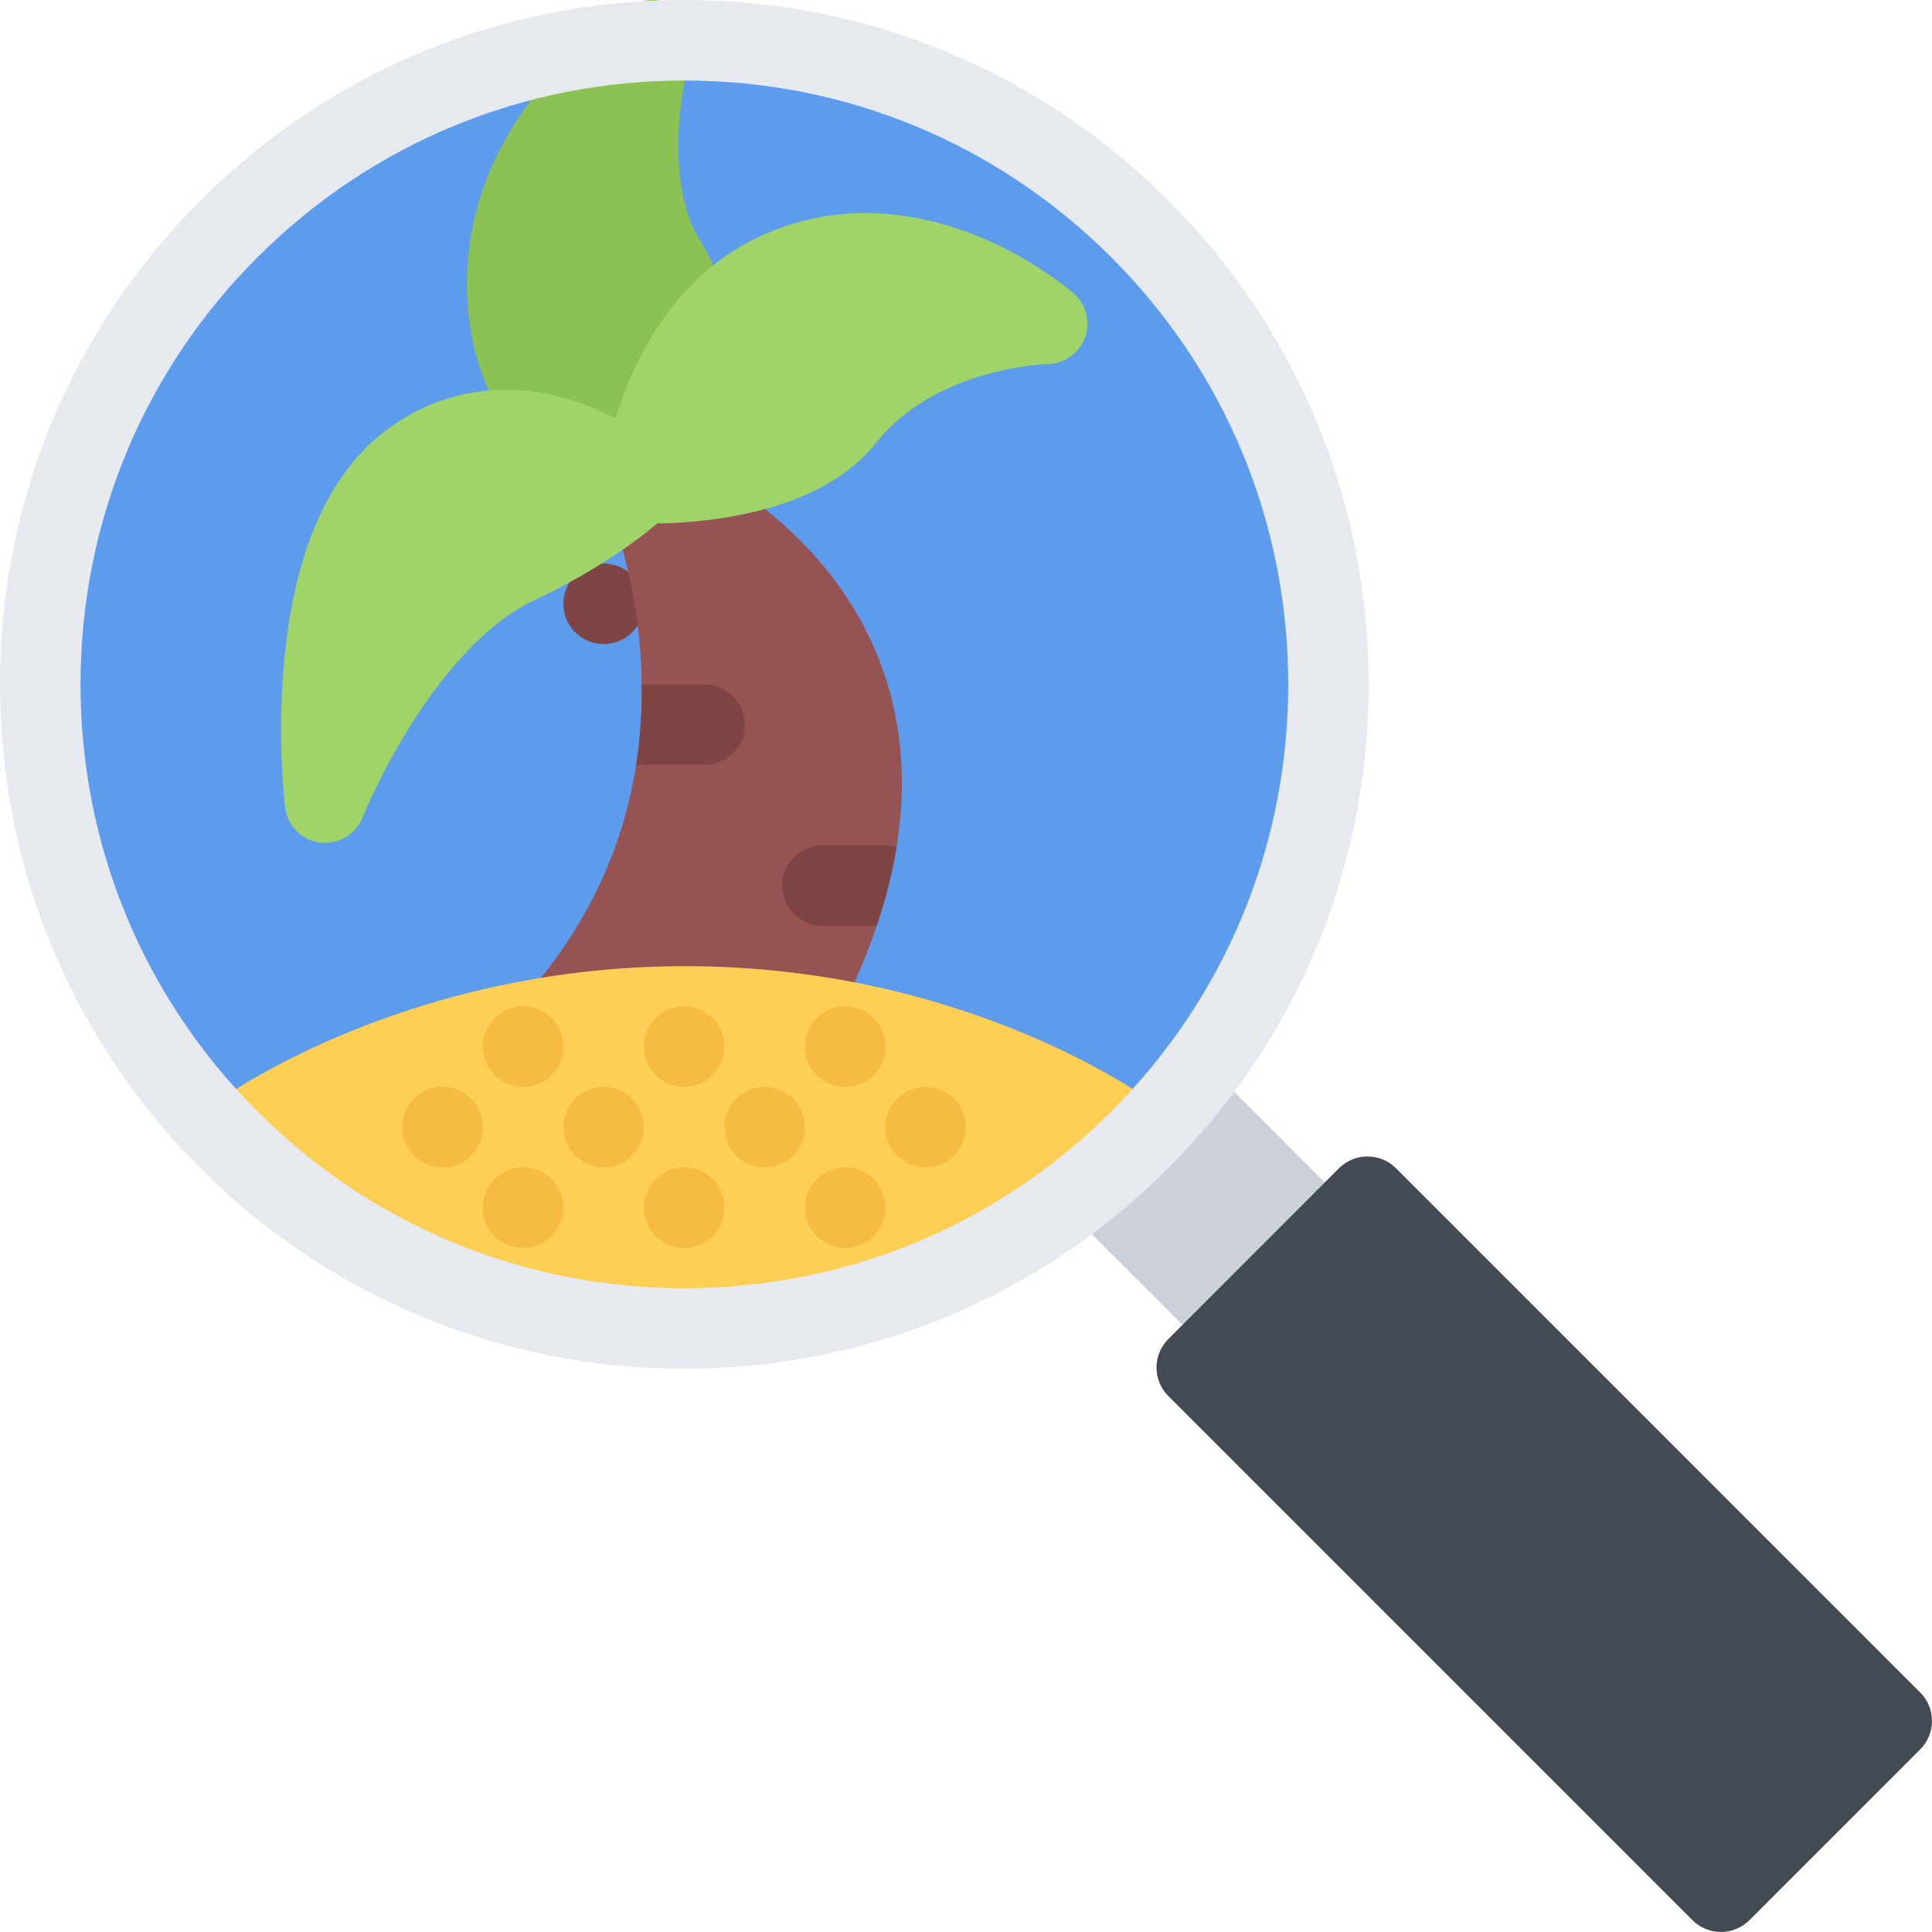
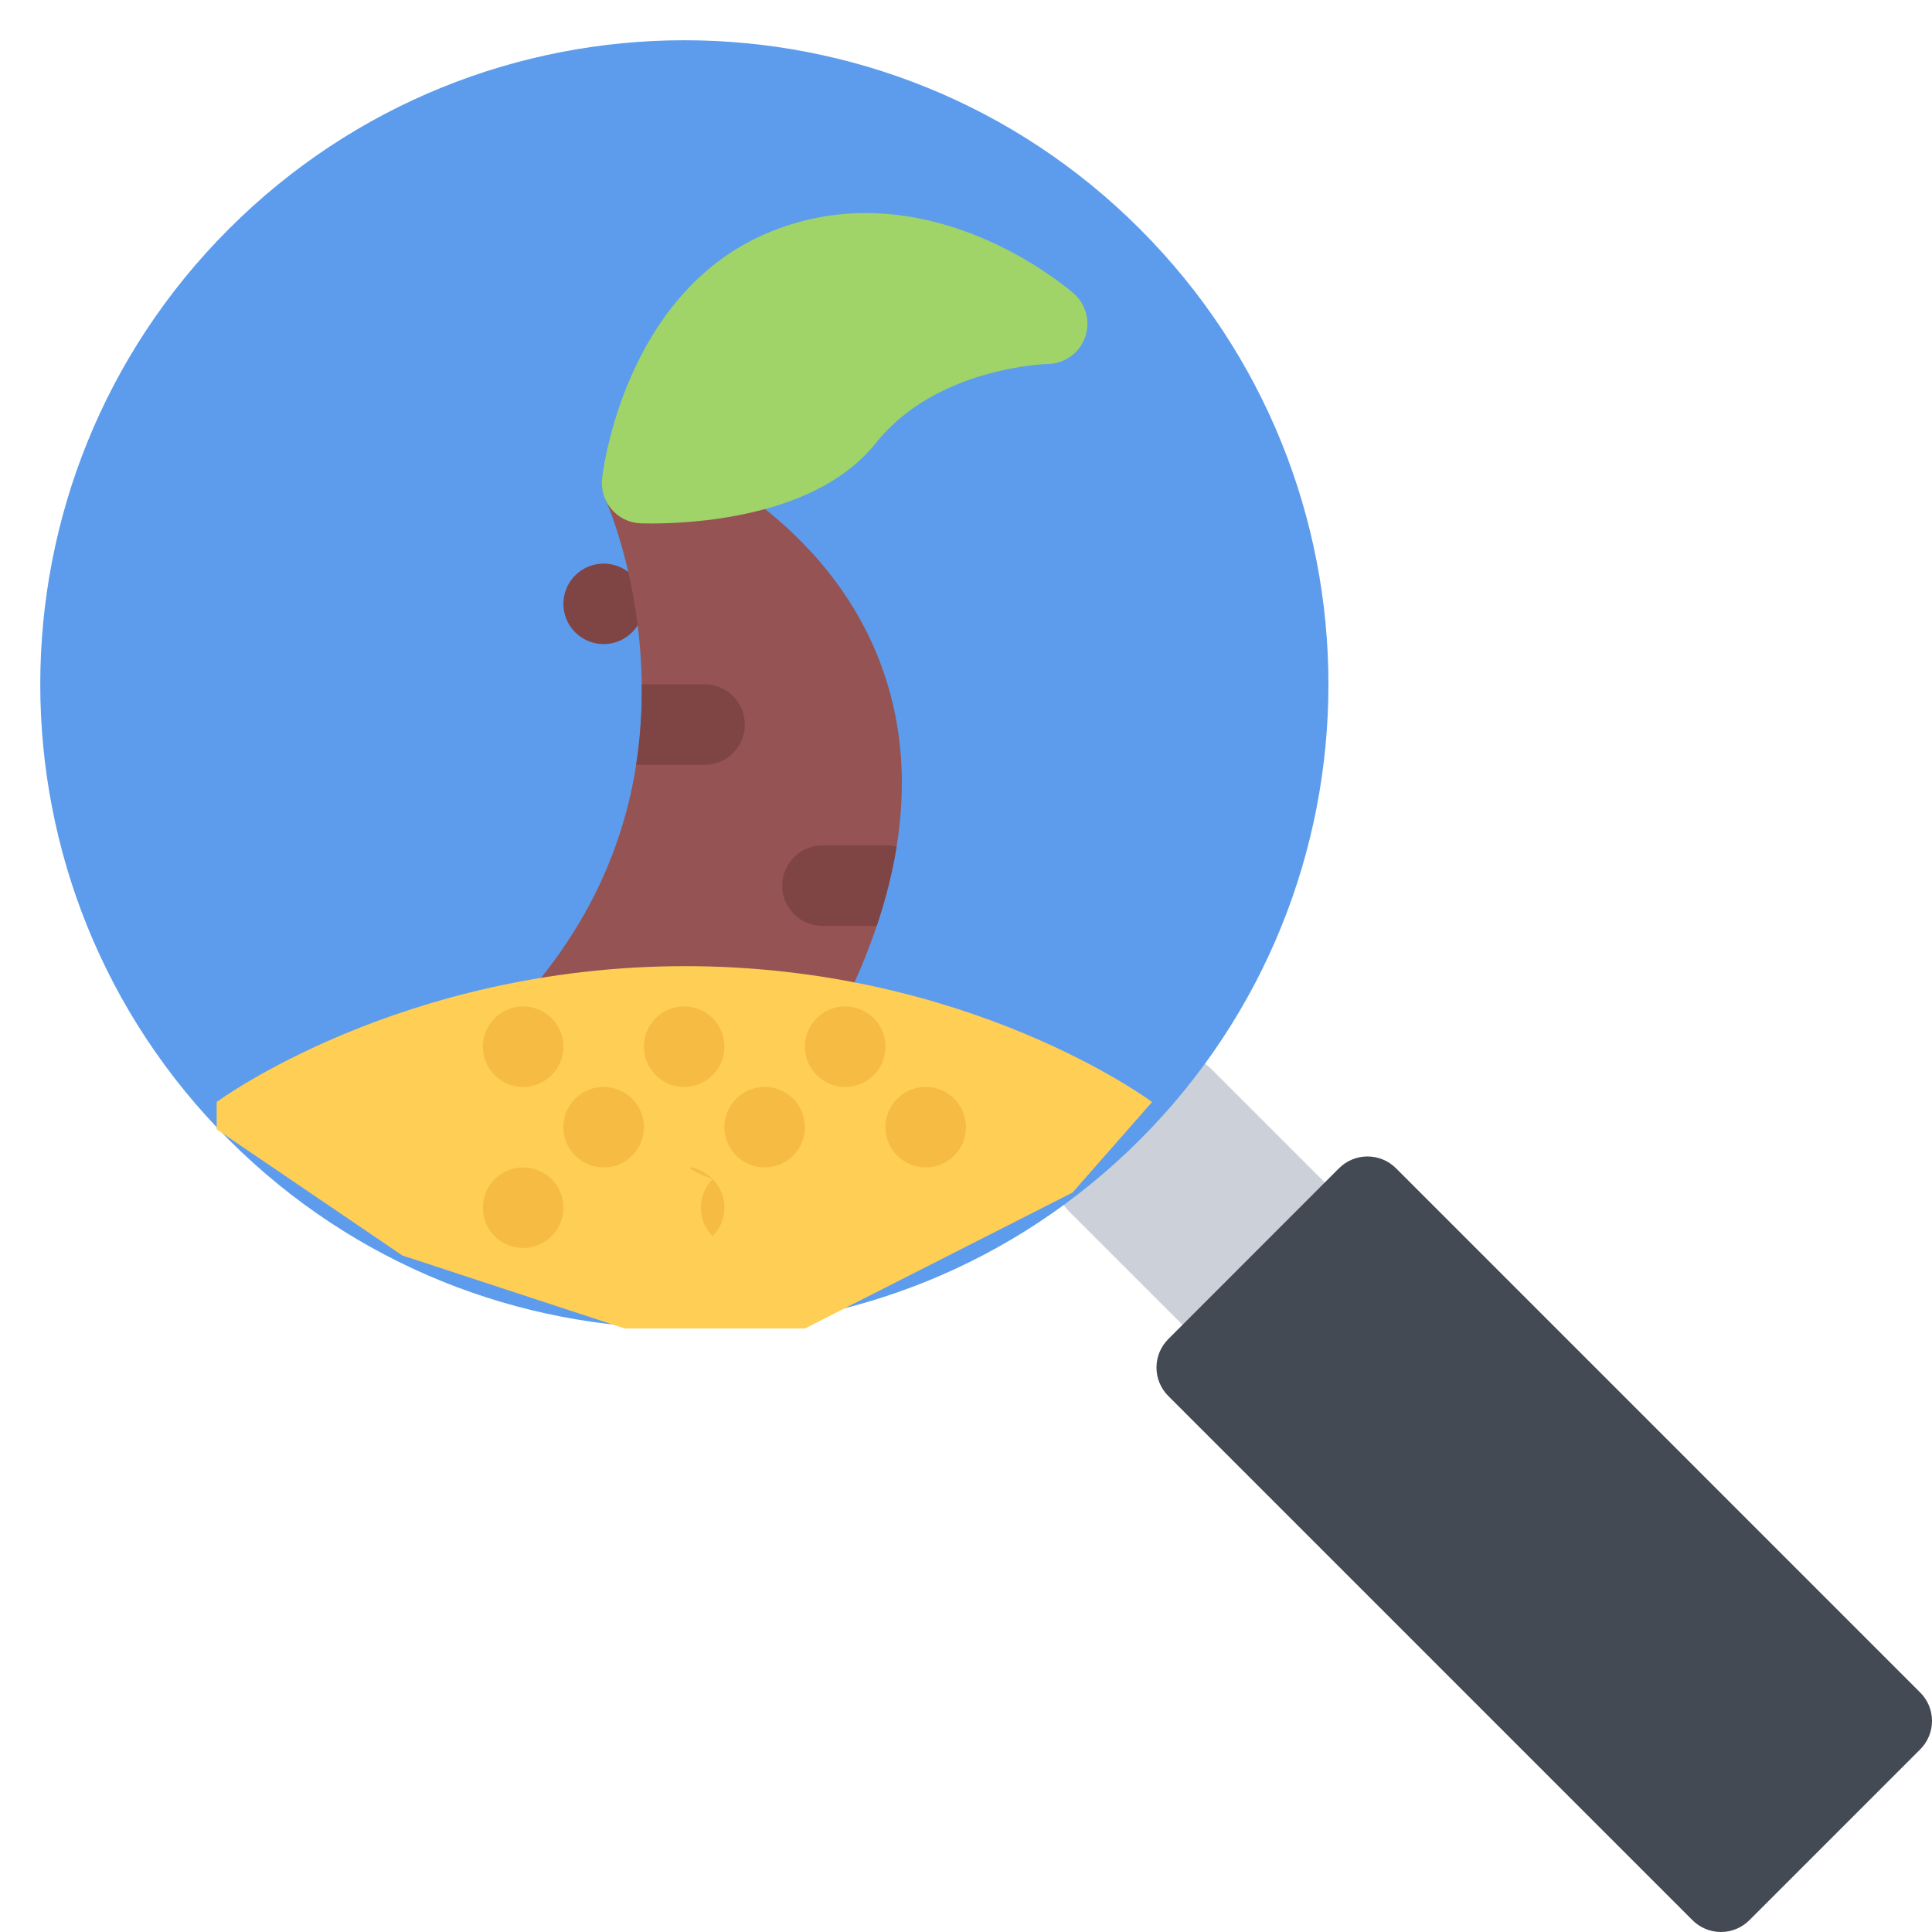
<svg xmlns="http://www.w3.org/2000/svg" height="800px" width="800px" version="1.1" id="Layer_1" viewBox="0 0 511.986 511.986" xml:space="preserve">
  <path style="fill:#CCD1D9;" d="M406.252,368.519l-85.341-85.325c-4.172-4.171-10.922-4.171-15.094,0l-22.624,22.641  c-2,2-3.125,4.703-3.125,7.531s1.125,5.547,3.125,7.547l85.34,85.324c2.078,2.094,4.812,3.125,7.531,3.125  c2.734,0,5.469-1.031,7.547-3.125l22.641-22.624c1.999-2,3.124-4.719,3.124-7.531C409.376,373.238,408.251,370.519,406.252,368.519z  " />
  <path style="fill:#5D9CEC;" d="M302.052,60.663c66.653,66.662,66.653,174.729,0,241.39c-66.654,66.653-174.729,66.653-241.39,0  c-66.654-66.662-66.654-174.729,0-241.39C127.323-5.998,235.398-5.998,302.052,60.663z" />
  <path style="fill:#434A54;" d="M508.857,448.517L369.939,309.585c-4.172-4.156-10.922-4.156-15.093,0l-45.248,45.279  c-2,1.999-3.125,4.702-3.125,7.53c0,2.844,1.125,5.547,3.125,7.547l138.917,138.918c2,2,4.703,3.125,7.531,3.125  c2.844,0,5.547-1.125,7.547-3.125l45.264-45.265C513.029,459.424,513.029,452.674,508.857,448.517z" />
  <path style="fill:#7F4545;" d="M167.51,152.481c4.172,4.164,4.172,10.921,0,15.085c-4.164,4.164-10.921,4.164-15.085,0  s-4.164-10.922,0-15.085C156.588,148.309,163.346,148.309,167.51,152.481z" />
  <path style="fill:#965353;" d="M233.242,175.551c-15.664-41.233-57.615-56.913-59.388-57.553c-4.039-1.469-8.57-0.375-11.484,2.781  c-2.914,3.156-3.656,7.75-1.875,11.664c0.078,0.172,7.773,17.312,9.312,42.046c2.055,32.991-7.578,62.365-28.616,87.301  c-2.68,3.172-3.273,7.609-1.523,11.375s5.523,6.172,9.679,6.172h61.083c3.922,0,7.523-2.156,9.383-5.594  C239.585,237.158,244.1,204.12,233.242,175.551z" />
  <path style="fill:#FFCE54;" d="M181.572,256.033c-75.599,0-124.16,36.005-124.16,36.005v7.234l49.217,33.437l58.919,19.343h47.764  l70.912-36.014l21.077-24C305.302,292.038,257.171,256.033,181.572,256.033z" />
-   <path style="fill:#8CC153;" d="M185.79,64.226c-9.898-15.351-5.219-41.647-2.586-50.467c1.281-4.226-0.18-8.796-3.656-11.507  c-3.484-2.711-8.281-3-12.062-0.719c-0.531,0.32-13.07,7.969-24.5,22.061c-15.546,19.18-21.858,41.265-18.257,63.874  c5.789,36.318,40.139,49.943,41.6,50.506c1.25,0.484,2.547,0.711,3.828,0.711c3.852,0,7.539-2.094,9.429-5.68  C181.923,128.598,201.907,89.21,185.79,64.226z" />
  <g>
-     <path style="fill:#A0D468;" d="M177.181,119.982c-0.781-0.68-19.374-16.687-43.194-16.687c-10.468,0-20.312,3.031-29.28,9.007   c-16.468,10.983-26.335,31.788-29.312,61.834c-2.085,21.062,0.07,39.1,0.164,39.858c0.594,4.835,4.391,8.648,9.219,9.272   c0.461,0.062,0.922,0.094,1.375,0.094c4.32,0,8.273-2.625,9.906-6.718c0.047-0.117,4.688-11.655,12.906-24.679   c10.335-16.374,21.64-27.772,32.686-32.952c23.46-10.999,35.554-22.944,36.054-23.452c2.086-2.086,3.219-4.945,3.117-7.898   C180.72,124.708,179.408,121.927,177.181,119.982z" />
    <path style="fill:#A0D468;" d="M284.553,77.781c-0.984-0.867-24.554-21.32-55.139-21.32c-9.132,0-18,1.828-26.374,5.43   c-37.64,16.195-43.265,62.966-43.483,64.951c-0.328,2.93,0.578,5.867,2.5,8.109c1.914,2.25,4.68,3.594,7.633,3.727   c0.109,0,1.18,0.047,2.938,0.047c5.171,0,15.476-0.375,26.46-2.906c14.929-3.438,26.069-9.656,33.092-18.492   c15.953-20.054,45.202-20.866,45.467-20.866c4.406-0.062,8.328-2.828,9.859-6.968C289.037,85.358,287.865,80.702,284.553,77.781z" />
  </g>
  <g>
    <path style="fill:#7F4545;" d="M232.327,245.368c2.406-7.172,4.172-14.18,5.281-21.016c-0.82-0.203-1.672-0.32-2.555-0.32h-17.109   c-5.891,0-10.671,4.773-10.671,10.664s4.78,10.672,10.671,10.672L232.327,245.368L232.327,245.368z" />
    <path style="fill:#7F4545;" d="M186.728,181.355h-16.671c0.102,7.289-0.398,14.382-1.477,21.289   c0.344,0.031,0.688,0.055,1.031,0.055h17.117c5.89,0,10.664-4.781,10.664-10.672C197.391,186.136,192.618,181.355,186.728,181.355z   " />
  </g>
  <g>
-     <path style="fill:#F6BB42;" d="M124.839,291.163c4.164,4.172,4.164,10.922,0,15.078c-4.164,4.172-10.921,4.172-15.085,0   c-4.164-4.156-4.164-10.906,0-15.078C113.918,286.991,120.675,286.991,124.839,291.163z" />
    <path style="fill:#F6BB42;" d="M146.174,269.828c4.172,4.164,4.172,10.914,0,15.085c-4.164,4.172-10.921,4.172-15.085,0   c-4.164-4.171-4.164-10.921,0-15.085S142.01,265.664,146.174,269.828z" />
    <path style="fill:#F6BB42;" d="M167.51,291.163c4.172,4.172,4.172,10.922,0,15.078c-4.164,4.172-10.921,4.172-15.085,0   c-4.164-4.156-4.164-10.906,0-15.078S163.346,286.991,167.51,291.163z" />
    <path style="fill:#F6BB42;" d="M188.853,269.828c4.164,4.164,4.164,10.914,0,15.085c-4.172,4.172-10.922,4.172-15.093,0   c-4.164-4.171-4.164-10.921,0-15.085C177.931,265.664,184.681,265.664,188.853,269.828z" />
    <path style="fill:#F6BB42;" d="M210.187,291.163c4.164,4.172,4.164,10.922,0,15.078c-4.171,4.172-10.921,4.172-15.093,0   c-4.164-4.156-4.164-10.906,0-15.078C199.266,286.991,206.016,286.991,210.187,291.163z" />
    <path style="fill:#F6BB42;" d="M231.523,269.828c4.164,4.164,4.164,10.914,0,15.085c-4.172,4.172-10.921,4.172-15.085,0   c-4.172-4.171-4.172-10.921,0-15.085C220.601,265.664,227.351,265.664,231.523,269.828z" />
    <path style="fill:#F6BB42;" d="M252.858,291.163c4.164,4.172,4.164,10.922,0,15.078c-4.164,4.172-10.922,4.172-15.085,0   c-4.172-4.156-4.172-10.906,0-15.078C241.936,286.991,248.694,286.991,252.858,291.163z" />
    <path style="fill:#F6BB42;" d="M146.174,312.491c4.172,4.172,4.172,10.937,0,15.093c-4.164,4.172-10.921,4.172-15.085,0   c-4.164-4.156-4.164-10.921,0-15.093C135.253,308.335,142.01,308.335,146.174,312.491z" />
-     <path style="fill:#F6BB42;" d="M188.853,312.491c4.164,4.172,4.164,10.937,0,15.093c-4.172,4.172-10.922,4.172-15.093,0   c-4.164-4.156-4.164-10.921,0-15.093C177.931,308.335,184.681,308.335,188.853,312.491z" />
-     <path style="fill:#F6BB42;" d="M231.523,312.491c4.164,4.172,4.164,10.937,0,15.093c-4.172,4.172-10.921,4.172-15.085,0   c-4.172-4.156-4.172-10.921,0-15.093C220.601,308.335,227.351,308.335,231.523,312.491z" />
+     <path style="fill:#F6BB42;" d="M188.853,312.491c4.164,4.172,4.164,10.937,0,15.093c-4.164-4.156-4.164-10.921,0-15.093C177.931,308.335,184.681,308.335,188.853,312.491z" />
  </g>
-   <path style="fill:#E6E9ED;" d="M181.361,362.707c-48.444,0-93.989-18.857-128.238-53.122C18.866,275.336,0.008,229.798,0,181.355  c0-48.436,18.866-93.981,53.123-128.238C87.38,18.868,132.917,0.002,181.361,0.002c48.443,0,93.973,18.866,128.238,53.115  c34.249,34.257,53.106,79.802,53.106,128.238c0,48.443-18.857,93.981-53.106,128.23  C275.334,343.849,229.804,362.707,181.361,362.707z M181.361,21.337c-42.741,0-82.927,16.648-113.152,46.874  c-30.226,30.217-46.866,70.403-46.866,113.144c0,42.748,16.64,82.934,46.866,113.152c30.226,30.233,70.404,46.874,113.152,46.874  c42.741,0,82.927-16.641,113.144-46.874c30.234-30.226,46.874-70.404,46.874-113.152c0-42.741-16.64-82.927-46.874-113.152  C264.288,37.985,224.101,21.337,181.361,21.337z" />
</svg>